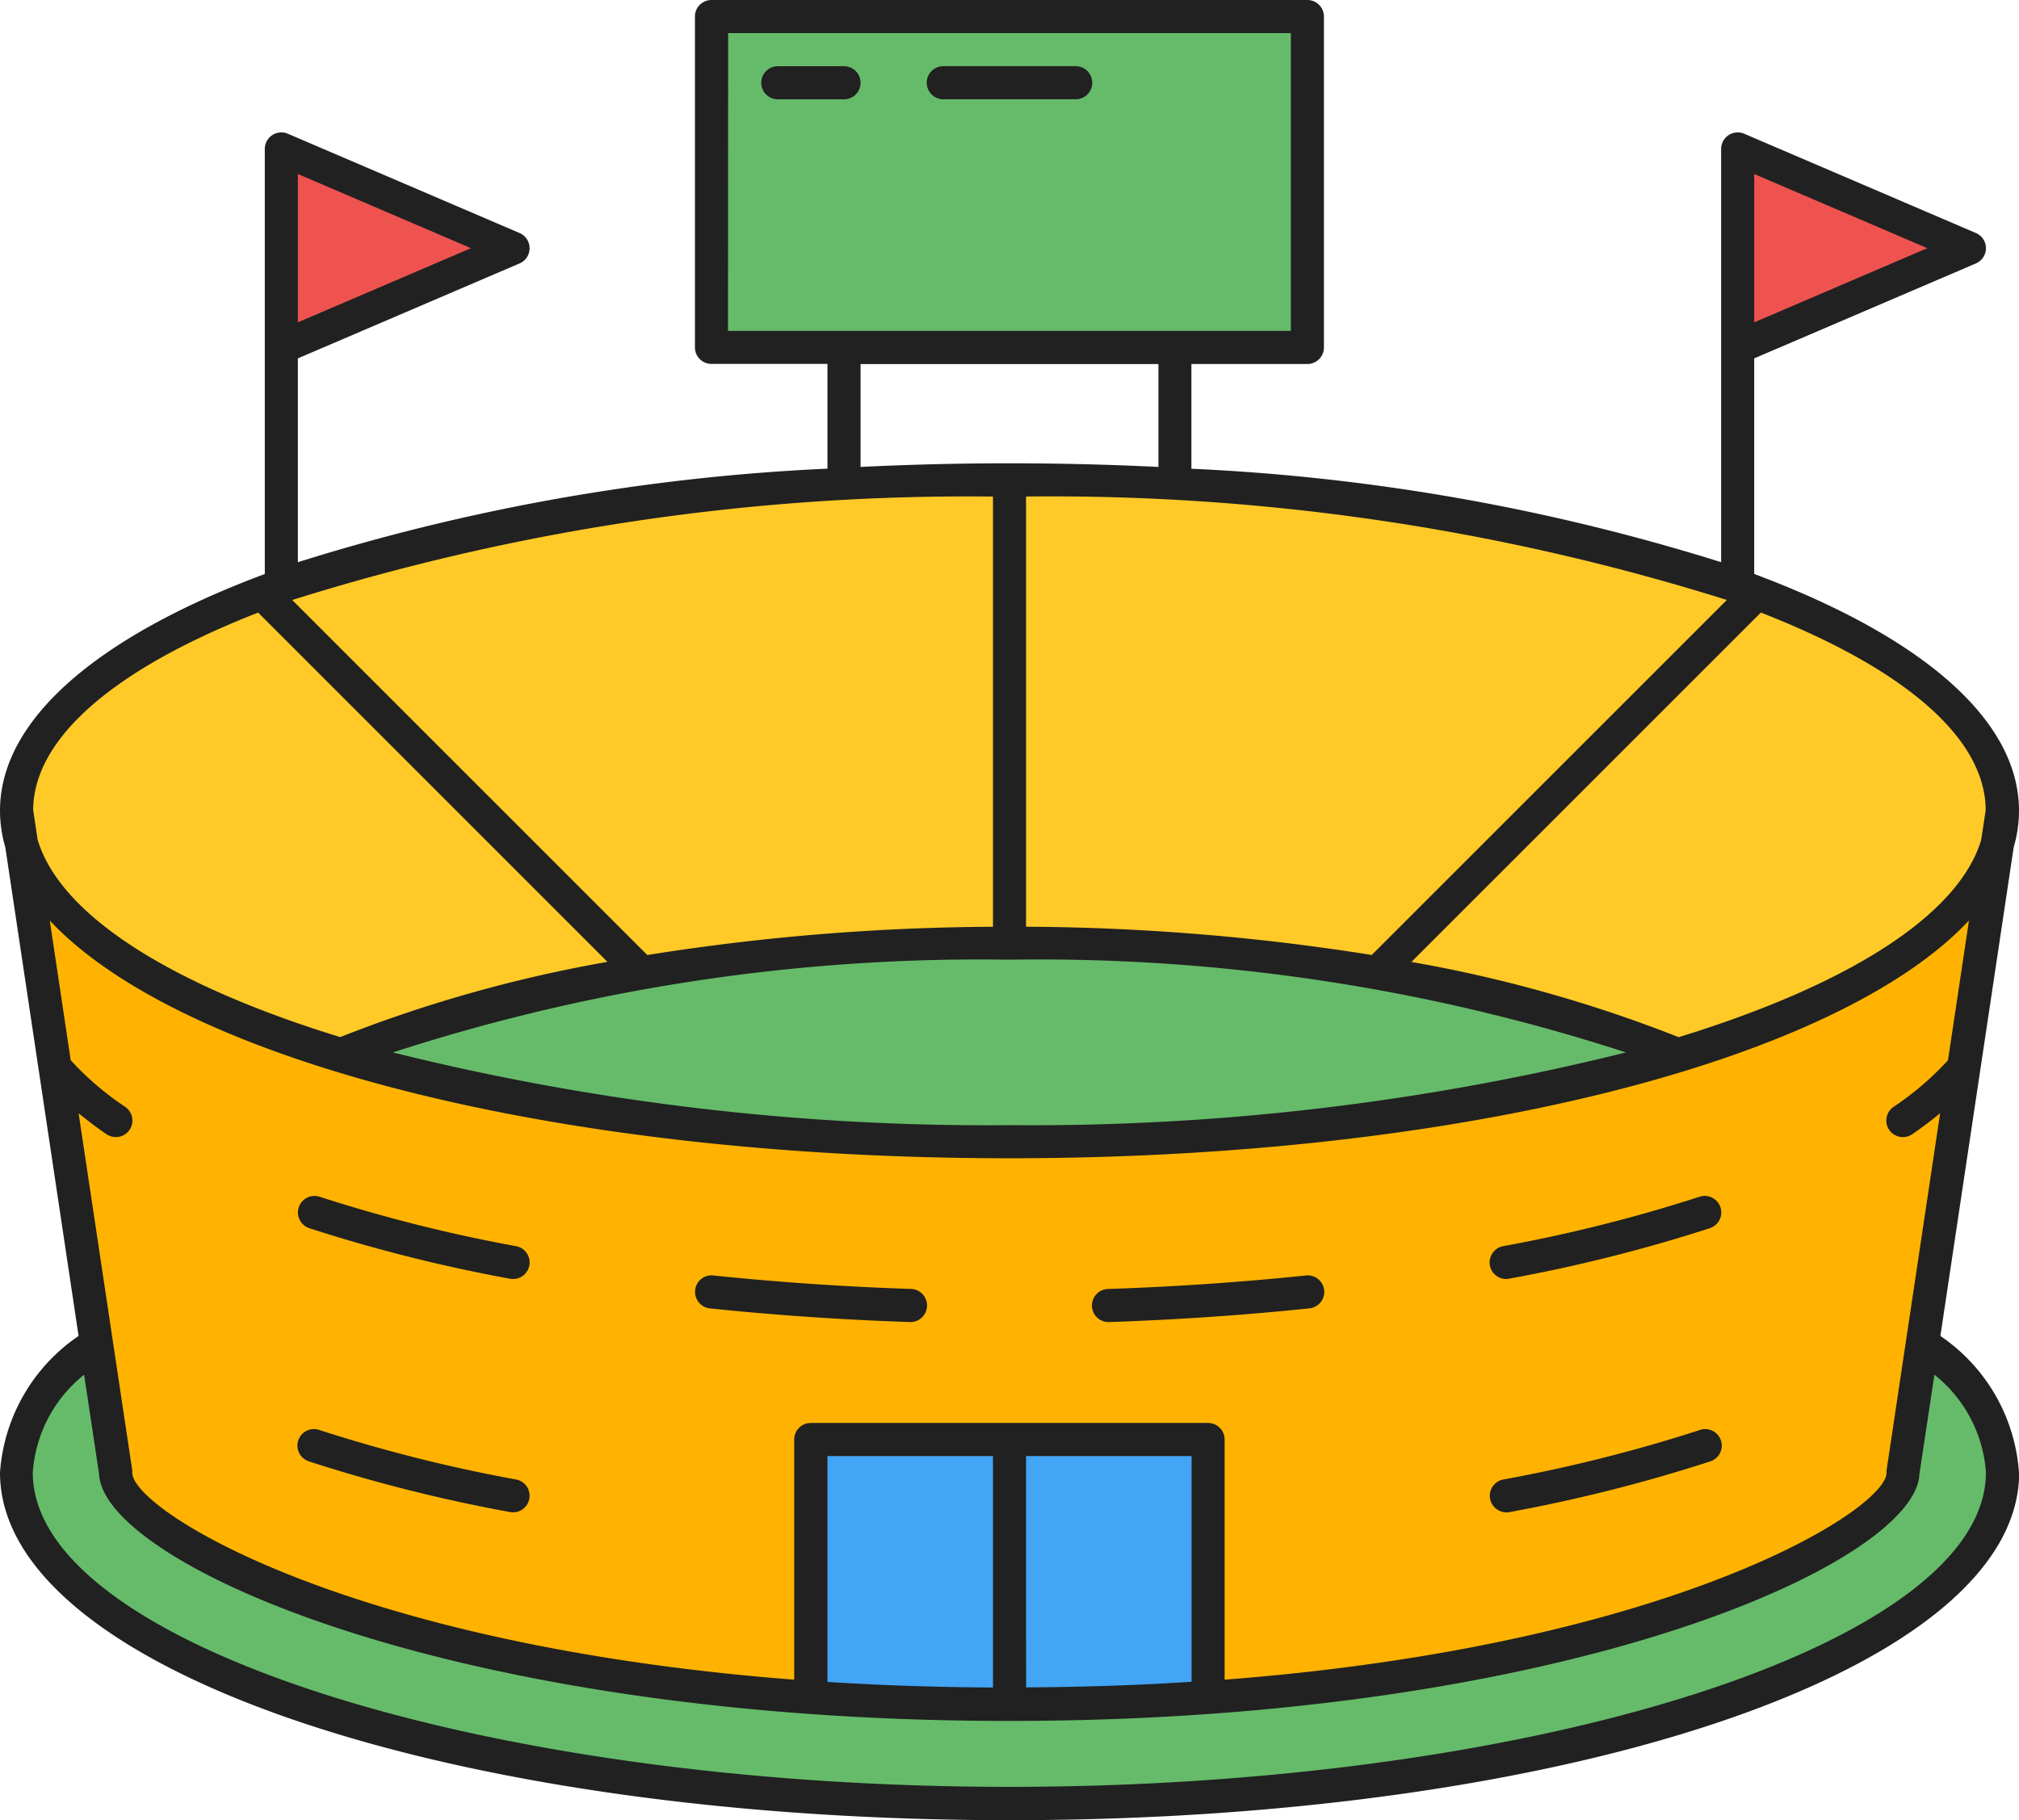
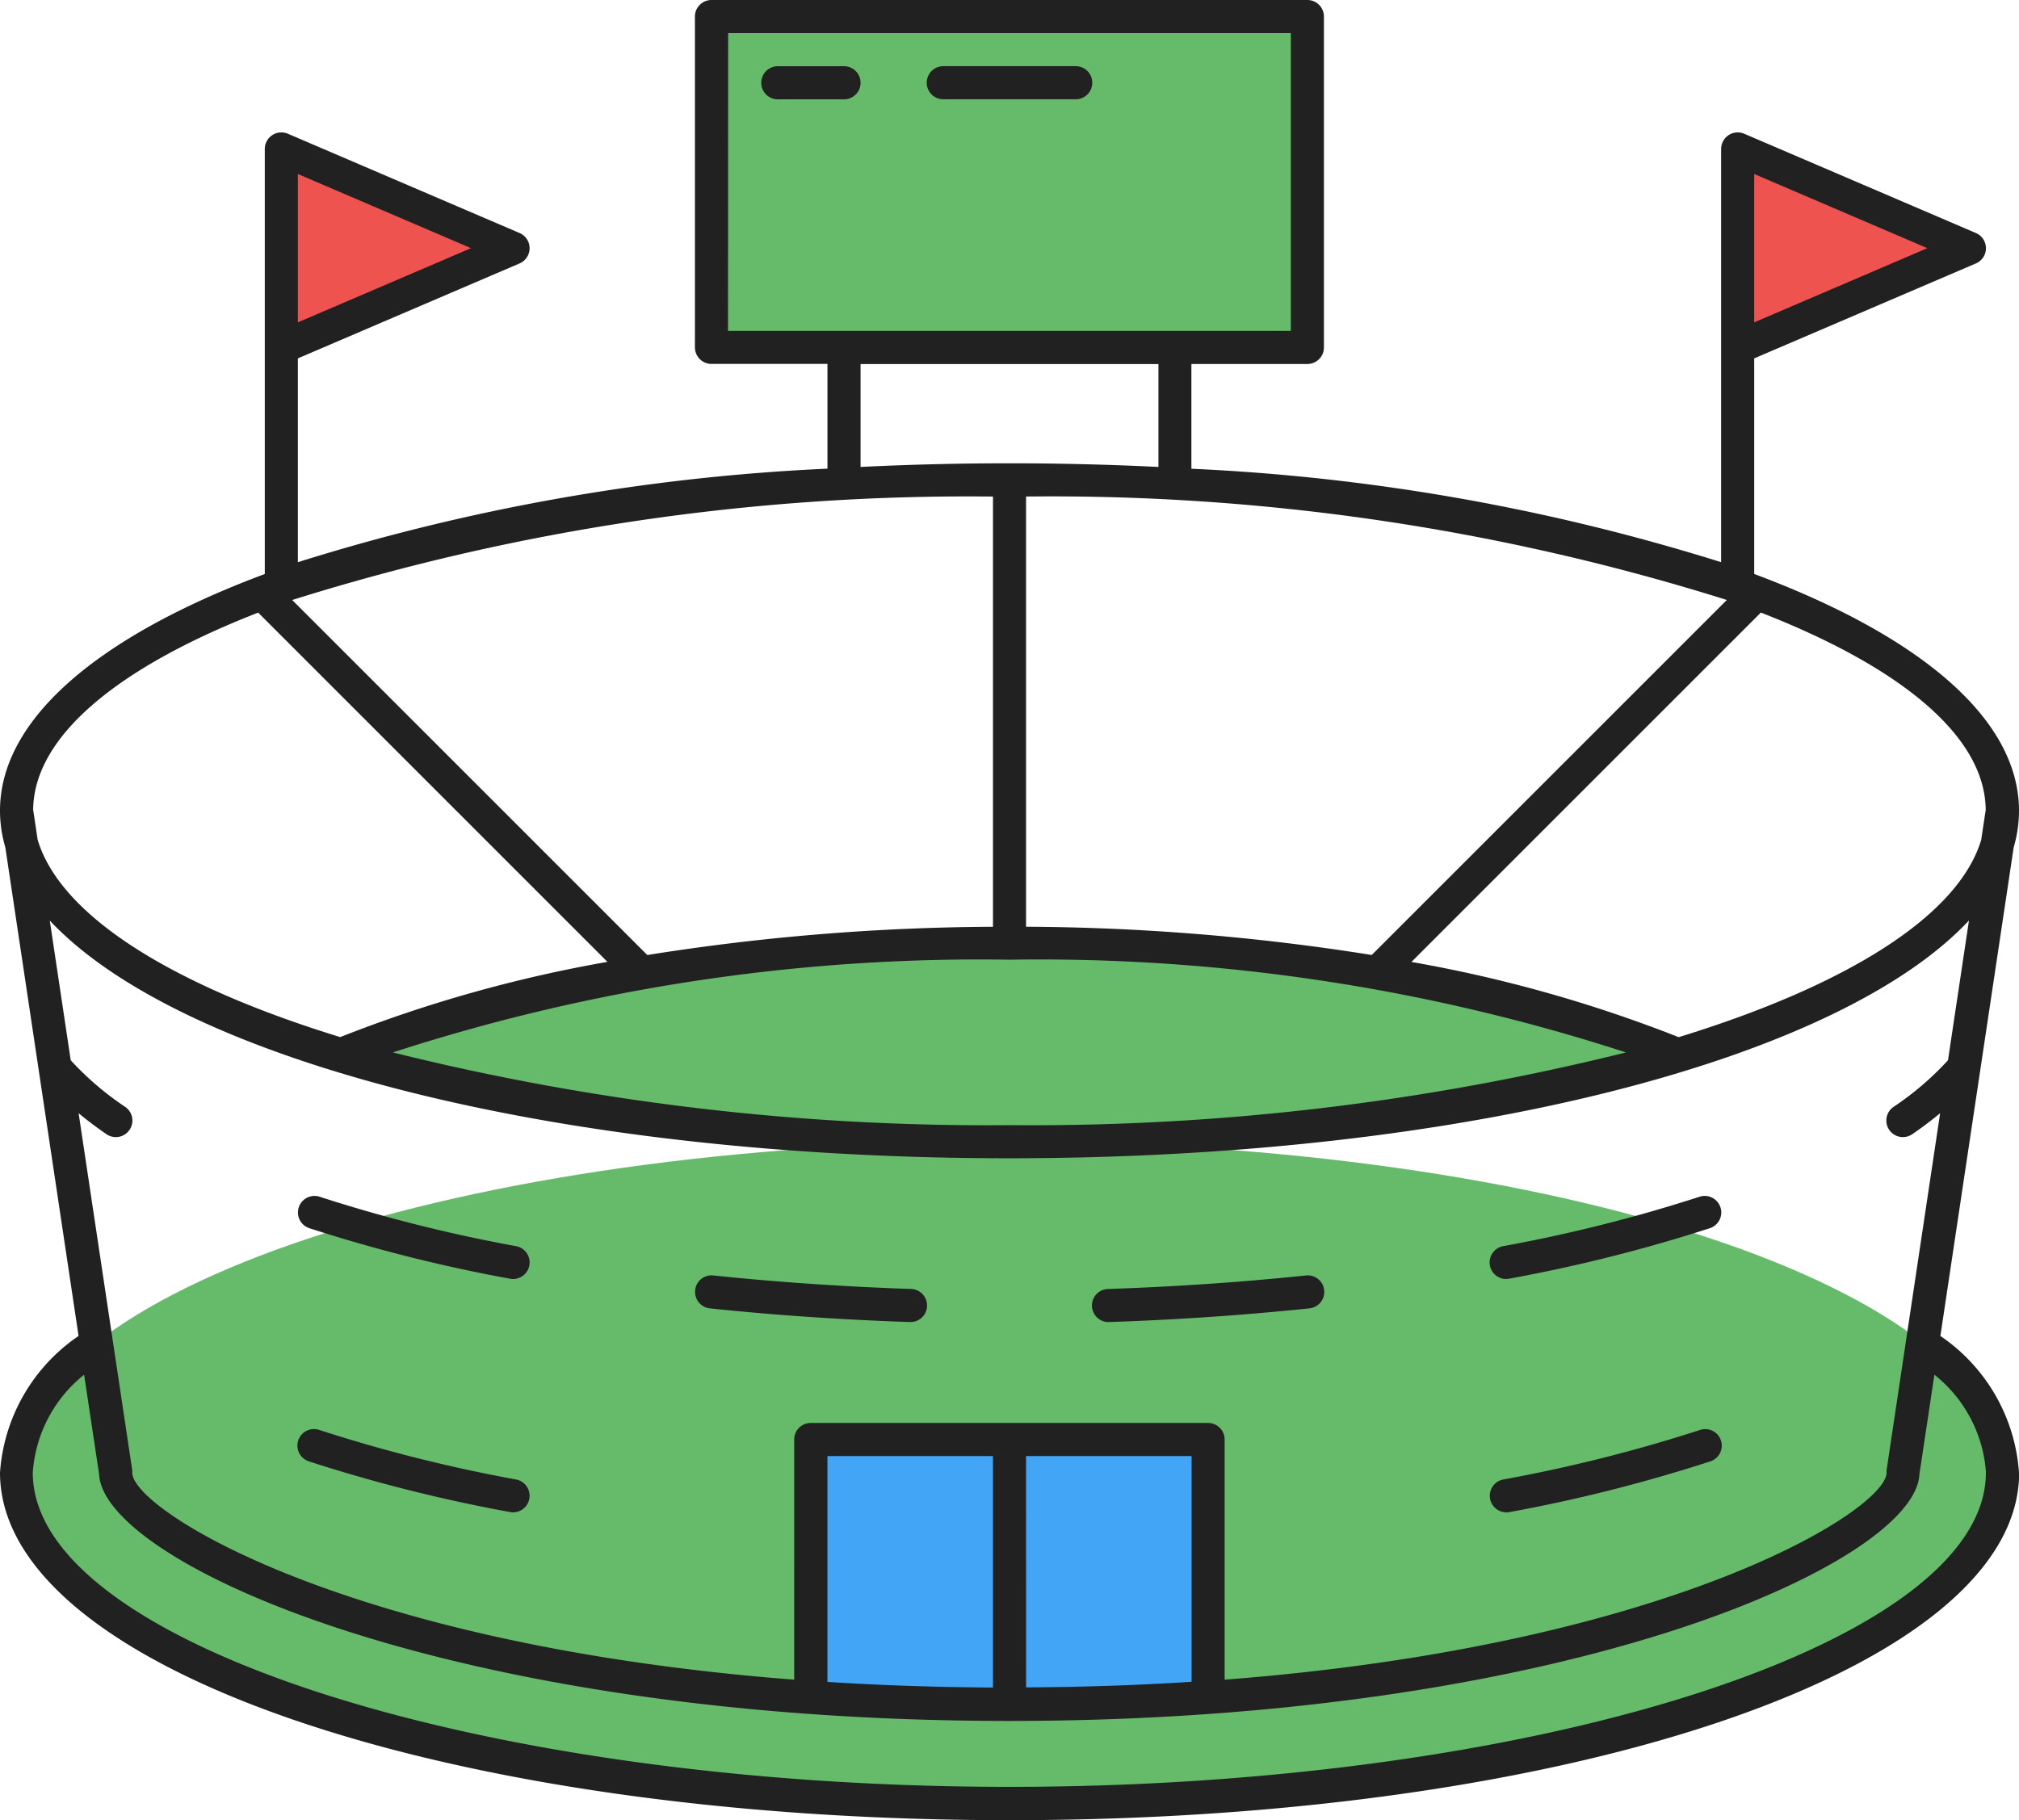
<svg xmlns="http://www.w3.org/2000/svg" width="53.961" height="48.653" viewBox="0 0 53.961 48.653">
  <g id="Claess" transform="translate(-12 -36)">
    <path id="Path_15841" data-name="Path 15841" d="M118.923,72l6.192,2.654-6.192,2.653ZM80,72l6.192,2.654L80,77.307Z" transform="translate(-60.481 -32.019)" fill="#ef5350" />
    <path id="Path_15842" data-name="Path 15842" d="M42.538,329.692c-14.633,0-26.538-3.968-26.538-8.846S27.905,312,42.538,312s26.538,3.968,26.538,8.846S57.171,329.692,42.538,329.692Z" transform="translate(-3.558 -245.481)" fill="#66bb6a" />
-     <path id="Path_15843" data-name="Path 15843" d="M42.538,169.692c-14.633,0-26.538-3.968-26.538-8.846S27.905,152,42.538,152s26.538,3.968,26.538,8.846S57.171,169.692,42.538,169.692Z" transform="translate(-3.558 -103.173)" fill="#ffca28" />
-     <path id="Path_15844" data-name="Path 15844" d="M42.538,255.884c-15.344,0-23.808-4.381-23.884-6.172v-.024L16.134,232.9l-.008-.029A3.1,3.1,0,0,1,16,232l.134.9.01.033c1.413,4.513,12.759,7.916,26.394,7.916s24.981-3.4,26.394-7.916l.01-.033.134-.9a3.1,3.1,0,0,1-.126.868l-.008.029-2.519,16.792v.024C66.346,251.5,57.883,255.884,42.538,255.884Z" transform="translate(-3.558 -174.327)" fill="#ffb300" />
    <path id="Path_15845" data-name="Path 15845" d="M111.983,269.308a63.8,63.8,0,0,1-17.9-2.318c4.54-1.9,11.066-2.99,17.9-2.99s13.365,1.09,17.9,2.99A63.805,63.805,0,0,1,111.983,269.308Z" transform="translate(-73.002 -202.789)" fill="#66bb6a" />
    <path id="Path_15846" data-name="Path 15846" d="M213.294,391.077c-.142,0-.279,0-.416,0q-2.442-.011-4.879-.181V384h10.615v6.892c-1.586.112-3.221.172-4.868.181-.148,0-.286,0-.427,0Z" transform="translate(-174.327 -309.52)" fill="#42a5f5" />
    <path id="Path_15847" data-name="Path 15847" d="M184,40h15.923v8.846H184Z" transform="translate(-152.981 -3.558)" fill="#66bb6a" />
    <path id="Path_15848" data-name="Path 15848" d="M30.579,70.489a.438.438,0,0,1,.486-.394c1.713.178,3.488.3,5.277.36a.442.442,0,0,1-.015.885h-.015c-1.809-.061-3.606-.184-5.339-.365a.443.443,0,0,1-.394-.485Zm21.671-.3a.442.442,0,0,0,.082-.008A41.725,41.725,0,0,0,57.7,68.831a.442.442,0,1,0-.277-.84,40.841,40.841,0,0,1-5.251,1.321.443.443,0,0,0,.081.878ZM41.634,71.34h.015c1.809-.061,3.606-.184,5.339-.365a.442.442,0,1,0-.092-.879c-1.713.178-3.488.3-5.277.36a.442.442,0,0,0,.015.885ZM20.266,68.831a41.81,41.81,0,0,0,5.365,1.351.442.442,0,0,0,.163-.87,40.8,40.8,0,0,1-5.25-1.321.442.442,0,1,0-.277.84Zm31.983,7.6a.442.442,0,0,0,.082-.008A41.725,41.725,0,0,0,57.7,75.068a.442.442,0,1,0-.277-.839,40.917,40.917,0,0,1-5.251,1.321.443.443,0,0,0,.081.877ZM20.265,75.068a41.736,41.736,0,0,0,5.365,1.351.442.442,0,0,0,.163-.87,40.873,40.873,0,0,1-5.25-1.321.442.442,0,1,0-.277.839Zm45.7.3c0,5.208-11.851,9.288-26.98,9.288S12,80.573,12,75.365a4.819,4.819,0,0,1,2.1-3.653L12.142,58.649A3.484,3.484,0,0,1,12,57.673c0-2.468,2.665-4.683,7.077-6.329V39.981a.443.443,0,0,1,.617-.406l6.192,2.654a.442.442,0,0,1,0,.813L19.961,45.58v5.448a55.72,55.72,0,0,1,14.154-2.5v-2.8h-3.1a.442.442,0,0,1-.442-.442V36.442A.442.442,0,0,1,31.019,36H46.942a.442.442,0,0,1,.442.442v8.846a.442.442,0,0,1-.442.442h-3.1v2.8A55.72,55.72,0,0,1,58,51.028V39.981a.443.443,0,0,1,.617-.406l6.192,2.654a.442.442,0,0,1,0,.813L58.884,45.58v5.763c4.412,1.647,7.077,3.861,7.077,6.33a3.492,3.492,0,0,1-.142.976L63.86,71.712A4.819,4.819,0,0,1,65.961,75.365ZM58.884,44.617l4.627-1.983-4.627-1.983Zm-38.923,0,4.627-1.983-4.627-1.983Zm39.1,7.759-9.338,9.338a36.75,36.75,0,0,1,7.142,2.011c4.459-1.37,7.468-3.226,8.085-5.271l.121-.8C65.059,55.673,62.789,53.829,59.065,52.376ZM19.81,52.039l9.49,9.49a60.324,60.324,0,0,1,9.239-.755v-11.5A60.25,60.25,0,0,0,19.81,52.039Zm19.613-2.766v11.5a60.384,60.384,0,0,1,9.239.755l9.49-9.49A60.235,60.235,0,0,0,39.423,49.273ZM22.5,64.133A65.783,65.783,0,0,0,38.98,66.077a65.786,65.786,0,0,0,16.476-1.944A50.754,50.754,0,0,0,38.98,61.654,50.754,50.754,0,0,0,22.5,64.133Zm8.957-19.287H46.5V36.885H31.461ZM35,48.482q3.978-.195,7.961,0V45.731H35Zm-22.113,9.17.12.8c.618,2.045,3.626,3.9,8.086,5.271a36.728,36.728,0,0,1,7.142-2.011L18.9,52.376C15.172,53.829,12.9,55.674,12.886,57.652Zm.443,2.954.56,3.736a7.95,7.95,0,0,0,1.456,1.246.442.442,0,1,1-.5.731q-.385-.264-.745-.561L15.534,75.3a.456.456,0,0,1,0,.065c0,.991,5.718,4.613,17.692,5.535V74.48a.442.442,0,0,1,.442-.442H44.288a.442.442,0,0,1,.442.442V80.9c11.974-.921,17.692-4.545,17.692-5.535a.456.456,0,0,1,0-.065l1.431-9.542c-.232.191-.477.379-.745.561a.442.442,0,0,1-.5-.731,7.946,7.946,0,0,0,1.455-1.246l.561-3.736c-3.49,3.728-13.512,6.356-25.651,6.356S16.819,64.334,13.329,60.606Zm25.209,20.5V74.923H34.115V80.96Q36.205,81.095,38.538,81.11Zm.885,0q2.334-.013,4.423-.15V74.923H39.423Zm25.654-5.746A3.663,3.663,0,0,0,63.7,72.748l-.4,2.655c-.1,2.347-9.317,6.6-24.326,6.6s-24.226-4.249-24.326-6.6l-.4-2.655a3.666,3.666,0,0,0-1.372,2.617c0,4.555,11.951,8.4,26.1,8.4S65.076,79.92,65.076,75.365ZM35,38.212a.442.442,0,0,0-.442-.442H32.788a.442.442,0,0,0,0,.885h1.769A.442.442,0,0,0,35,38.212Zm2.212.442H40.75a.442.442,0,0,0,0-.885H37.211a.442.442,0,0,0,0,.885Z" fill="#212121" />
  </g>
</svg>